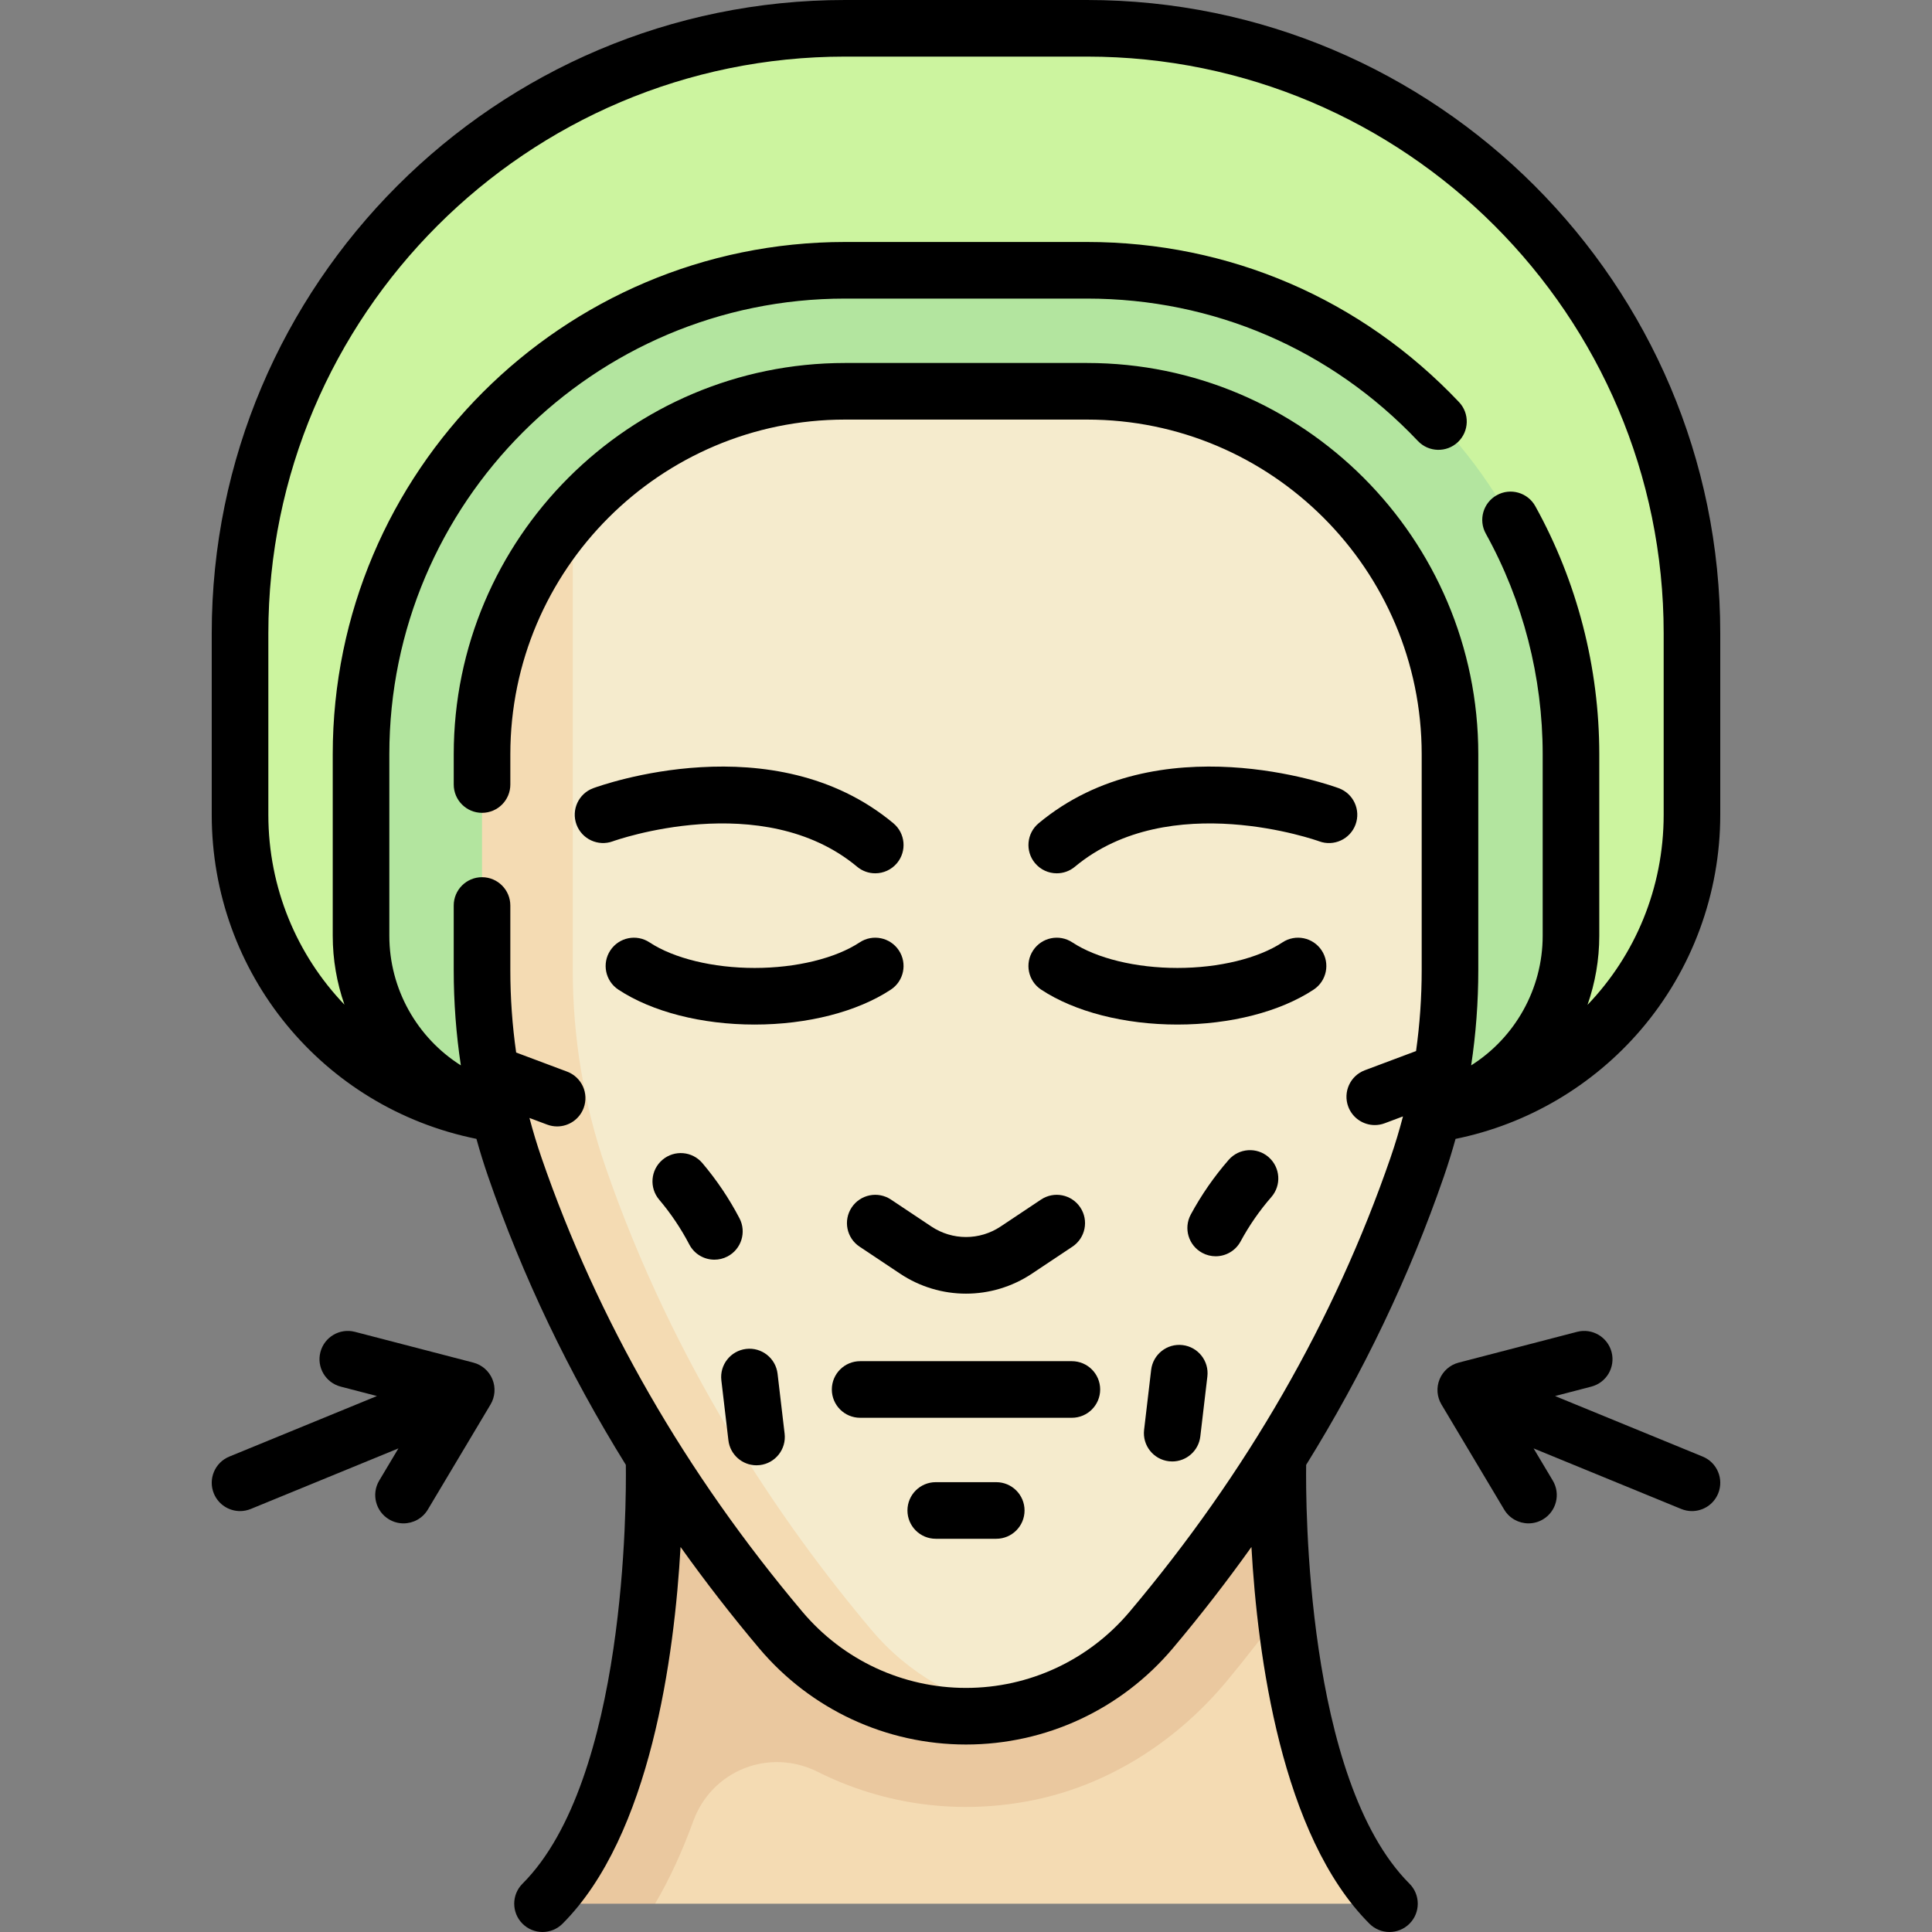
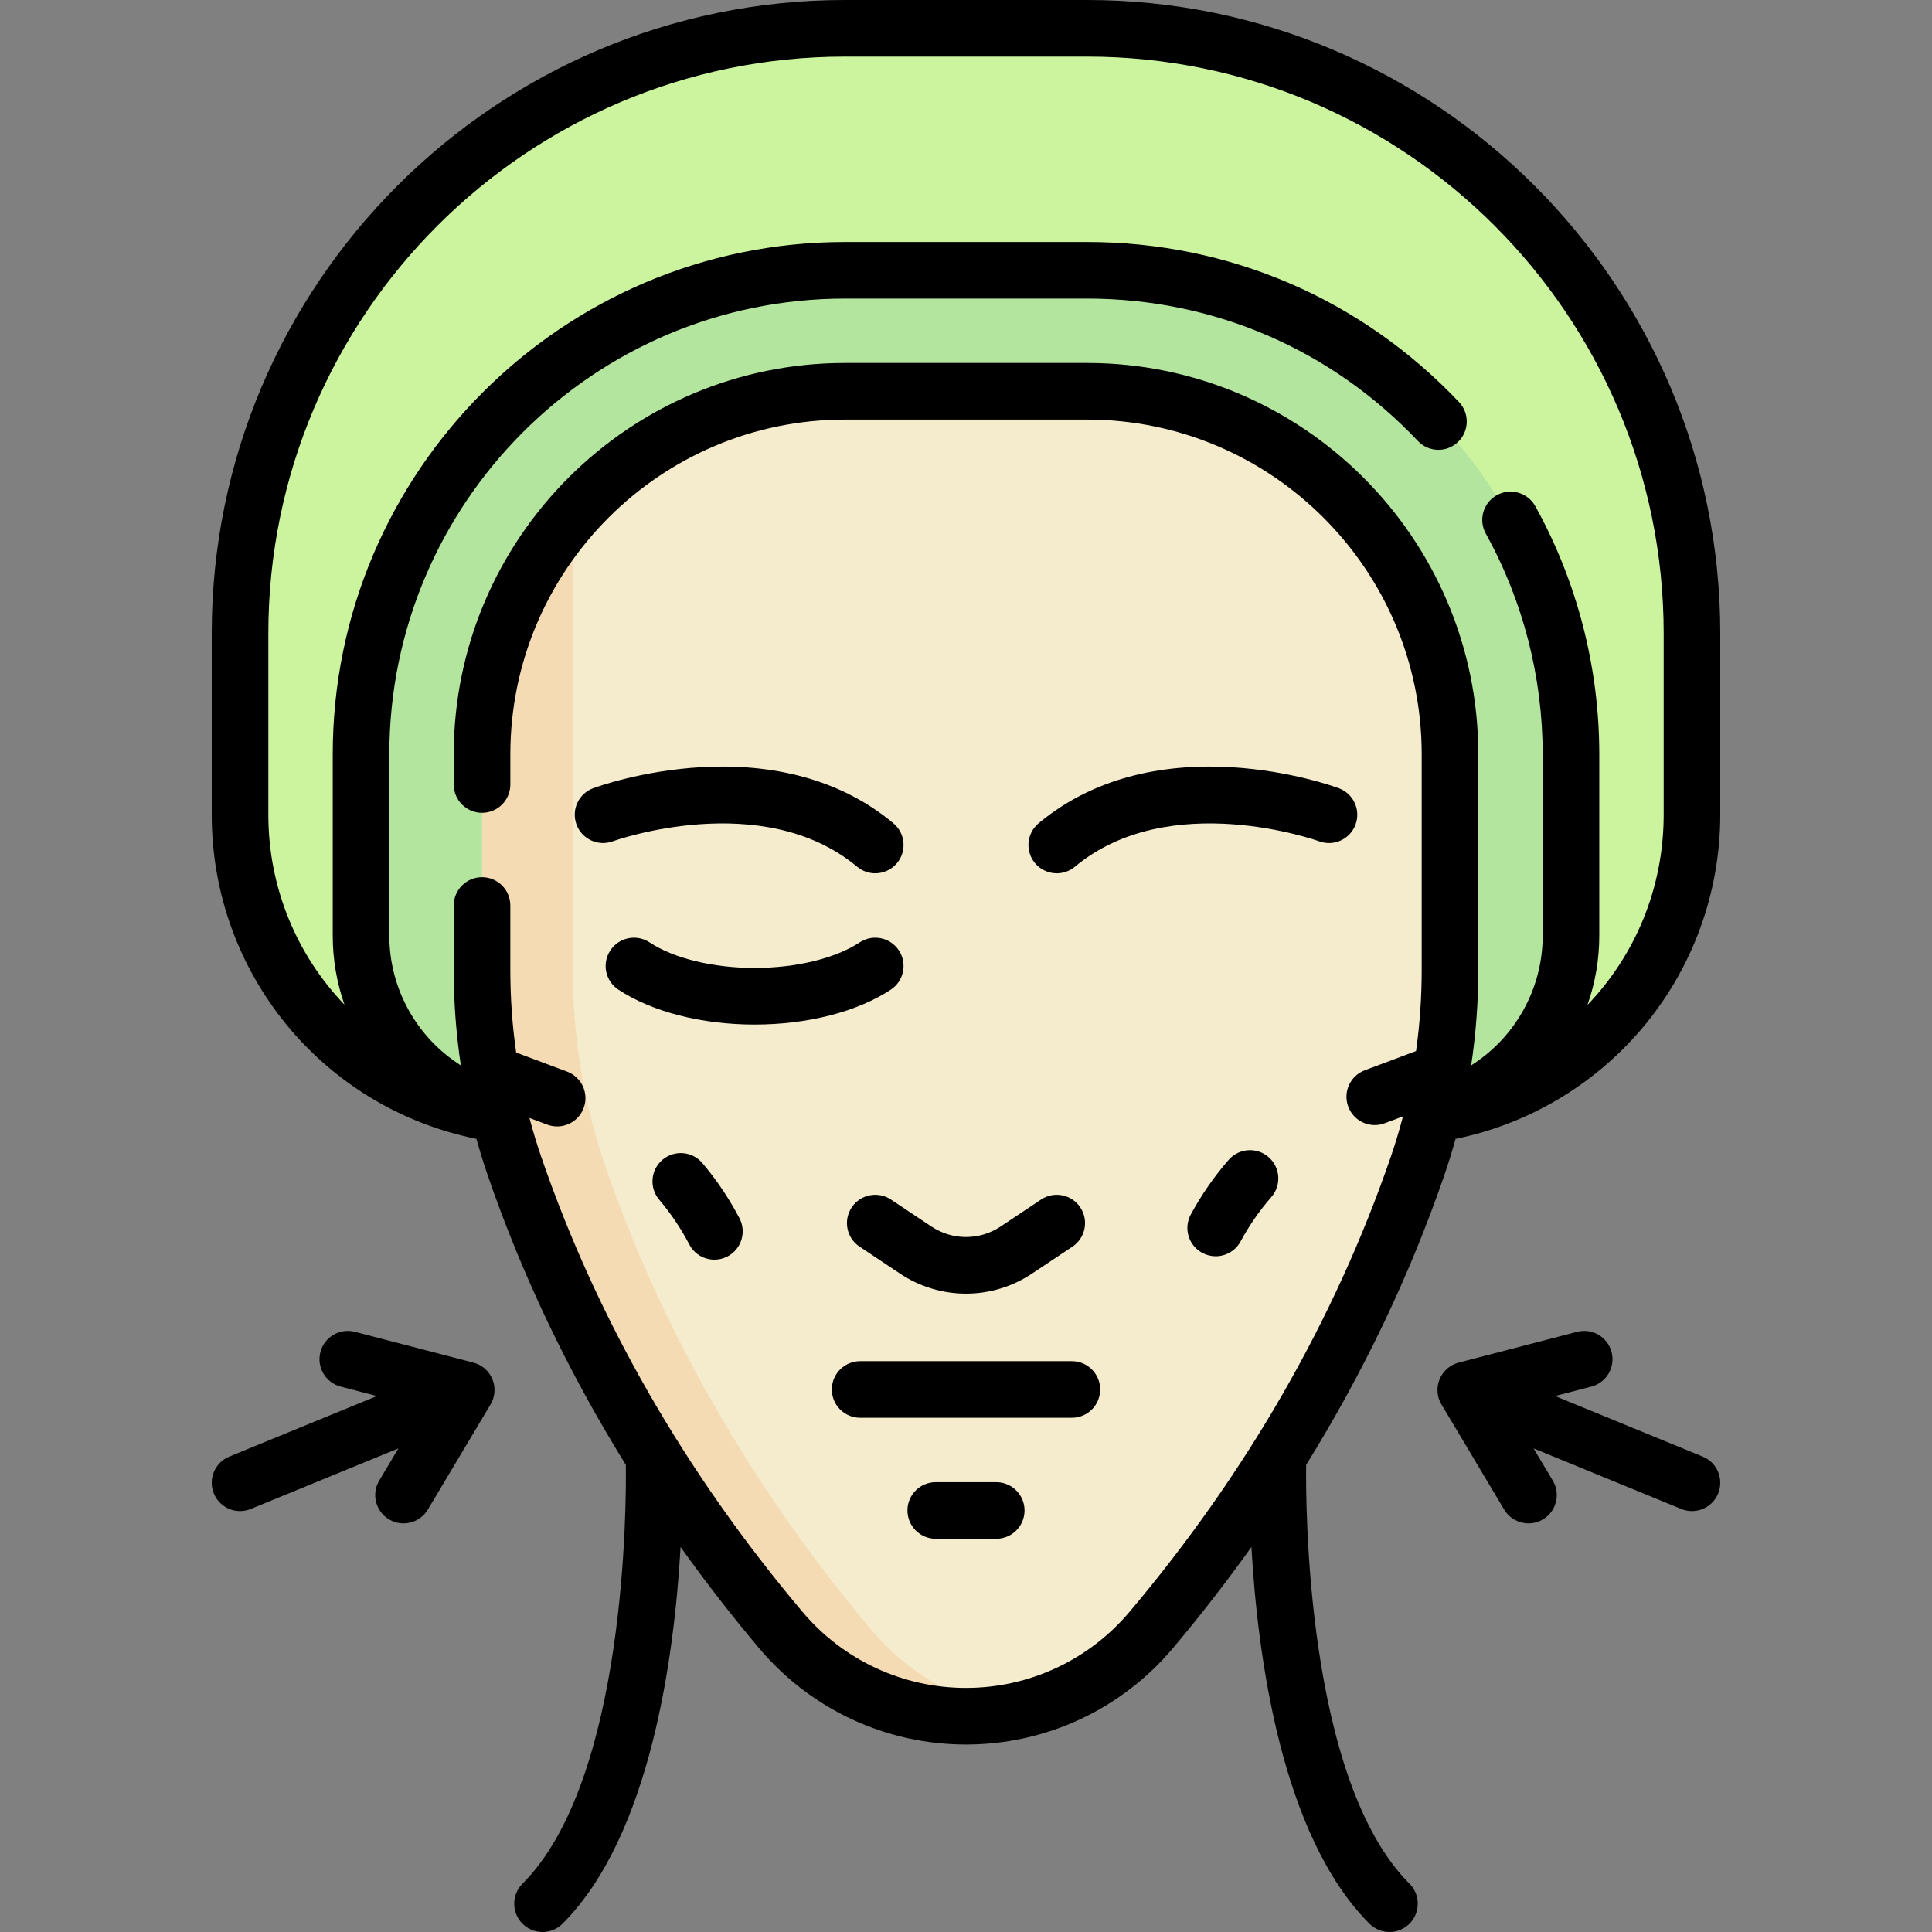
<svg xmlns="http://www.w3.org/2000/svg" id="Capa_1" height="512" viewBox="0 0 512 512" width="512">
  <rect x="0" y="0" width="512" height="512" fill="#808080" stroke="none" />
  <g>
    <g>
-       <path d="m368.226 504.5c-32.065-34.979-29.56-128.258-29.56-128.258h-165.332s-3.667 86.091.27 128.258z" fill="#f4dbb3" />
-       <path d="m338.666 376.242h-165.332s2.505 93.279-29.559 128.258h29.83c3.98-6.76 7.308-14.136 10.085-21.801 4.909-13.549 20.162-19.592 33.044-13.131 17.342 8.697 37.492 11.625 57.726 7.359 19.98-4.212 37.726-15.831 50.762-31.548 5.564-6.708 10.826-13.56 15.931-20.483-3.066-26.639-2.487-48.654-2.487-48.654z" fill="#eac89f" />
      <path d="m368.226 296.081h-224.452c-44.272 0-80.161-35.889-80.161-80.161v-48.097c0-88.544 71.779-160.323 160.322-160.323h64.129c88.544 0 160.323 71.779 160.323 160.323v48.097c0 44.271-35.889 80.161-80.161 80.161z" fill="#ccf49f" />
      <path d="m288.065 71.629h-64.129c-70.835 0-128.258 57.423-128.258 128.258v48.097c0 26.563 21.534 48.097 48.097 48.097h224.452c26.563 0 48.097-21.534 48.097-48.097v-48.097c-.001-70.835-57.425-128.258-128.259-128.258z" fill="#b3e59f" />
      <path d="m288.065 103.694h-64.129c-53.126 0-91.935 43.067-91.935 96.194v57.192c0 17.756-1.359 35.435 4.432 52.219 18.086 52.415 46.109 93.758 70.482 122.672 25.677 30.46 72.495 30.46 98.172 0 24.372-28.913 52.396-70.257 70.482-122.672 5.791-16.784 8.69-34.463 8.69-52.219v-57.192c-.001-53.127-43.068-96.194-96.194-96.194z" fill="#f5ebcd" />
      <path d="m230.962 431.97c-24.372-28.913-52.395-70.257-70.482-122.672-5.792-16.784-8.69-34.463-8.69-52.219v-120.671c-14.924 16.947-24.048 39.123-24.048 63.479v57.192c0 17.756 2.898 35.435 8.69 52.219 18.086 52.415 46.109 93.758 70.482 122.672 15.693 18.617 39.275 25.794 61.11 21.654-13.89-2.634-27.078-9.811-37.062-21.654z" fill="#f4dbb3" />
    </g>
    <g>
      <path d="m346.144 388.204c15.132-24.388 27.366-49.948 36.513-76.459 1.131-3.279 2.158-6.59 3.08-9.928 19.035-3.868 36.378-14.048 49.106-28.916 13.57-15.851 21.043-36.087 21.043-56.981v-48.097c.001-92.538-75.284-167.823-167.822-167.823h-64.129c-92.537 0-167.822 75.285-167.822 167.823v48.097c0 41.939 29.348 77.638 70.147 85.89.922 3.341 1.95 6.654 3.082 9.935 9.147 26.511 21.381 52.071 36.513 76.459.132 9.707.187 83.421-27.385 110.993-2.929 2.929-2.929 7.678 0 10.606 1.464 1.464 3.384 2.197 5.303 2.197s3.839-.732 5.303-2.197c23.365-23.365 29.66-71.126 31.279-99.837 6.521 9.135 13.451 18.091 20.823 26.837 13.667 16.213 33.647 25.511 54.82 25.511s41.154-9.298 54.82-25.511c7.373-8.746 14.302-17.703 20.823-26.837 1.619 28.711 7.914 76.472 31.279 99.837 1.464 1.464 3.384 2.197 5.303 2.197s3.839-.732 5.303-2.197c2.929-2.929 2.929-7.678 0-10.606-27.568-27.572-27.514-101.286-27.382-110.993zm-46.792 38.932c-10.81 12.824-26.611 20.179-43.352 20.179s-32.542-7.355-43.352-20.179c-31.031-36.812-54.289-77.281-69.126-120.284-1.204-3.489-2.269-7.019-3.212-10.581l4.703 1.764c.868.325 1.757.479 2.632.479 3.037 0 5.895-1.858 7.023-4.869 1.455-3.878-.511-8.202-4.389-9.656l-13.492-5.059c-1.026-7.193-1.546-14.489-1.546-21.851v-17.111c0-4.142-3.358-7.5-7.5-7.5s-7.5 3.358-7.5 7.5v17.111c0 8.512.636 16.944 1.888 25.253-11.602-7.328-18.952-20.231-18.952-34.348v-48.097c0-66.586 54.172-120.758 120.758-120.758h64.129c33.504 0 64.647 13.402 87.694 37.739 2.848 3.007 7.594 3.137 10.603.288 3.007-2.848 3.137-7.595.289-10.603-25.909-27.358-60.92-42.424-98.586-42.424h-64.129c-74.857 0-135.758 60.901-135.758 135.758v48.097c0 6.336 1.09 12.491 3.103 18.261-12.577-13.129-20.167-30.917-20.167-50.325v-48.097c0-84.267 68.556-152.823 152.823-152.823h64.129c84.267 0 152.823 68.556 152.823 152.823v48.097c0 19.464-7.594 37.263-20.186 50.383 2.026-5.786 3.122-11.961 3.122-18.319v-48.097c0-23.006-5.862-45.74-16.954-65.743-2.009-3.623-6.574-4.932-10.196-2.922-3.623 2.008-4.931 6.573-2.922 10.196 9.86 17.783 15.072 38.001 15.072 58.469v48.097c0 14.119-7.349 27.021-18.952 34.349 1.251-8.309 1.888-16.741 1.888-25.253v-57.192c0-57.177-46.517-103.694-103.694-103.694h-64.129c-57.177 0-103.694 46.517-103.694 103.694v8.021c0 4.142 3.358 7.5 7.5 7.5s7.5-3.358 7.5-7.5v-8.021c0-48.906 39.788-88.694 88.694-88.694h64.129c48.906 0 88.694 39.788 88.694 88.694v57.192c0 7.229-.504 14.393-1.493 21.46l-13.575 5.09c-3.878 1.454-5.844 5.777-4.389 9.656 1.129 3.011 3.987 4.869 7.023 4.869.875 0 1.765-.154 2.632-.479l4.843-1.816c-.969 3.702-2.071 7.37-3.321 10.993-14.84 43.002-38.097 83.471-69.128 120.283z" />
      <path d="m227.15 229.697c1.402 1.168 3.104 1.739 4.797 1.738 2.149 0 4.282-.919 5.766-2.699 2.652-3.182 2.222-7.911-.96-10.563-31.828-26.523-77.618-10.003-79.551-9.288-3.879 1.437-5.856 5.742-4.426 9.624s5.741 5.869 9.624 4.447c.393-.143 39.648-14.178 64.75 6.741z" />
      <path d="m359.227 218.524c1.438-3.884-.544-8.2-4.428-9.638-1.935-.717-47.725-17.236-79.551 9.288-3.182 2.652-3.612 7.381-.96 10.563 1.483 1.78 3.617 2.699 5.766 2.699 1.693 0 3.396-.57 4.797-1.738 25.098-20.917 64.342-6.891 64.751-6.74 3.879 1.43 8.187-.553 9.625-4.434z" />
      <path d="m225.711 319.977c-2.298 3.446-1.367 8.103 2.08 10.4l10.708 7.139c5.315 3.544 11.408 5.315 17.5 5.315s12.185-1.772 17.5-5.315l10.708-7.139c3.447-2.297 4.378-6.954 2.08-10.4-2.298-3.447-6.955-4.377-10.4-2.08l-10.708 7.139c-5.577 3.717-12.783 3.717-18.359 0l-10.708-7.139c-3.446-2.297-8.103-1.367-10.401 2.08z" />
      <path d="m238.212 251.87c-2.282-3.458-6.934-4.412-10.391-2.13-6.431 4.243-16.84 6.776-27.843 6.776s-21.413-2.533-27.844-6.776c-3.459-2.282-8.11-1.327-10.391 2.13-2.281 3.458-1.328 8.11 2.13 10.391 8.916 5.882 22.076 9.256 36.104 9.256s27.188-3.374 36.104-9.256c3.459-2.282 4.412-6.934 2.131-10.391z" />
-       <path d="m339.866 249.74c-6.431 4.243-16.84 6.776-27.844 6.776-11.003 0-21.412-2.533-27.843-6.776-3.46-2.282-8.11-1.327-10.391 2.13-2.281 3.458-1.328 8.11 2.13 10.391 8.916 5.882 22.075 9.256 36.104 9.256s27.188-3.374 36.104-9.256c3.458-2.281 4.411-6.933 2.13-10.391s-6.933-4.412-10.39-2.13z" />
-       <path d="m206.064 364.051c-.484-4.114-4.215-7.056-8.325-6.573-4.114.484-7.057 4.211-6.573 8.325l1.869 15.89c.449 3.816 3.689 6.625 7.439 6.625.292 0 .588-.017.885-.052 4.114-.484 7.057-4.211 6.573-8.325z" />
      <path d="m195.968 322.856c-2.722-5.213-6.03-10.133-9.833-14.624-2.676-3.16-7.408-3.555-10.57-.877-3.161 2.677-3.554 7.409-.877 10.57 3.087 3.646 5.773 7.641 7.983 11.873 1.338 2.563 3.95 4.03 6.655 4.03 1.169 0 2.356-.274 3.465-.853 3.672-1.916 5.094-6.447 3.177-10.119z" />
-       <path d="m313.392 356.462c-4.12-.487-7.841 2.458-8.325 6.572l-1.87 15.89c-.484 4.114 2.458 7.841 6.572 8.325.298.035.593.052.886.052 3.75 0 6.99-2.808 7.439-6.624l1.87-15.89c.484-4.114-2.459-7.841-6.572-8.325z" />
      <path d="m336.193 306.648c-3.123-2.721-7.86-2.396-10.582.727-3.865 4.435-7.242 9.307-10.039 14.482-1.969 3.644-.611 8.194 3.033 10.164 1.133.613 2.354.903 3.559.903 2.667 0 5.249-1.425 6.605-3.936 2.271-4.202 5.013-8.158 8.151-11.759 2.721-3.122 2.396-7.86-.727-10.581z" />
      <path d="m284.057 360.726h-56.113c-4.142 0-7.5 3.358-7.5 7.5s3.358 7.5 7.5 7.5h56.113c4.142 0 7.5-3.358 7.5-7.5s-3.358-7.5-7.5-7.5z" />
      <path d="m264.016 392.791h-16.032c-4.142 0-7.5 3.358-7.5 7.5s3.358 7.5 7.5 7.5h16.032c4.142 0 7.5-3.358 7.5-7.5s-3.358-7.5-7.5-7.5z" />
      <path d="m451.233 386.013-39.125-16.048 9.606-2.497c4.009-1.042 6.415-5.136 5.373-9.145-1.042-4.01-5.143-6.417-9.145-5.373l-31.383 8.156c-2.285.594-4.157 2.229-5.053 4.413s-.711 4.663.499 6.689l16.616 27.844c1.404 2.353 3.894 3.658 6.448 3.658 1.307 0 2.632-.342 3.836-1.061 3.557-2.123 4.72-6.727 2.597-10.284l-5.086-8.523 39.125 16.048c.932.382 1.895.563 2.843.563 2.953 0 5.752-1.755 6.942-4.656 1.572-3.831-.26-8.212-4.093-9.784z" />
      <path d="m125.441 361.106-31.383-8.156c-4.007-1.042-8.104 1.363-9.145 5.373-1.042 4.009 1.363 8.103 5.373 9.145l9.606 2.497-39.125 16.048c-3.833 1.572-5.665 5.953-4.093 9.785 1.19 2.901 3.989 4.656 6.942 4.656.948 0 1.912-.181 2.843-.563l39.125-16.048-5.086 8.523c-2.123 3.557-.96 8.161 2.597 10.284 1.204.719 2.528 1.061 3.836 1.061 2.554 0 5.044-1.305 6.448-3.658l16.616-27.844c1.209-2.027 1.395-4.505.499-6.689s-2.768-3.82-5.053-4.414z" />
    </g>
  </g>
</svg>